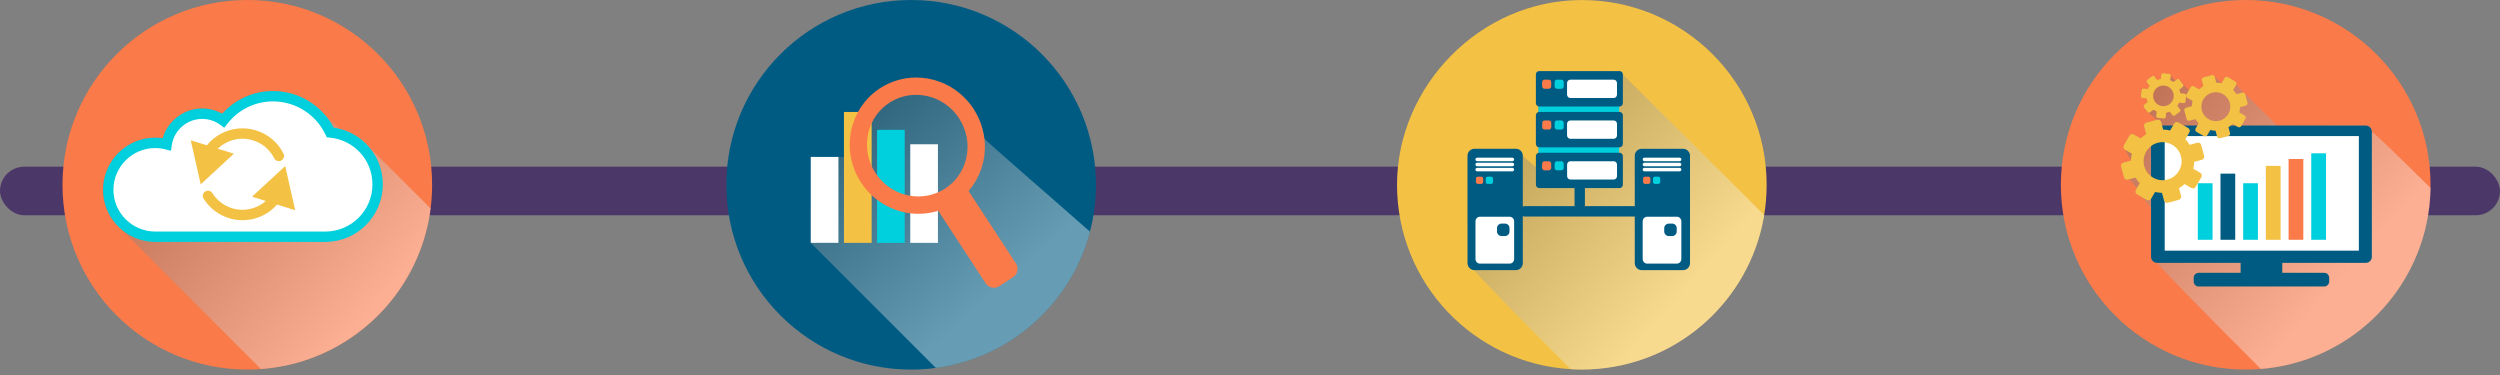
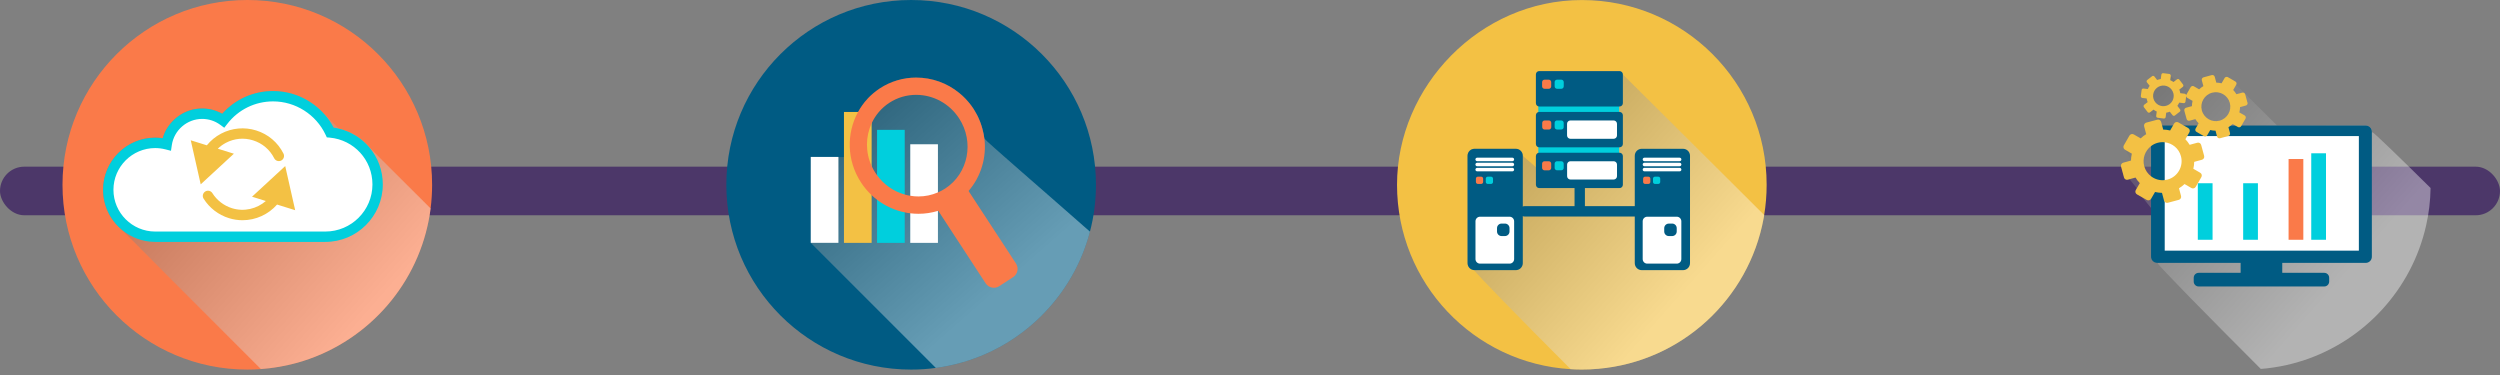
<svg xmlns="http://www.w3.org/2000/svg" width="360" height="54" viewBox="0 0 360 54" fill="none">
  <rect x="0" y="0" width="360" height="54" fill="#808080" stroke="none" />
  <rect y="24" width="360" height="7" rx="3.5" fill="#4C3769" />
  <path d="M254.396 26.61C254.396 28.096 254.276 29.552 254.041 30.966C254.017 31.122 253.993 31.273 253.963 31.423C251.832 43.071 242.126 52.065 230.14 53.106C229.363 53.178 228.581 53.214 227.787 53.214C227.245 53.214 226.71 53.196 226.174 53.16C212.226 52.336 201.172 40.767 201.172 26.61C201.172 12.454 213.086 0.006 227.787 0.006C242.487 0.006 254.396 11.912 254.396 26.61Z" fill="#F3C144" />
  <path style="mix-blend-mode:multiply" opacity="0.4" d="M254.044 30.966C254.02 31.123 253.996 31.273 253.966 31.424C251.836 43.071 242.129 52.066 230.143 53.106C229.367 53.179 228.584 53.215 227.79 53.215C227.248 53.215 226.713 53.197 226.177 53.161C219.059 46.043 212.301 39.155 212.295 38.902C212.211 38.902 212.133 38.884 212.054 38.866C212.006 38.854 211.958 38.836 211.916 38.812C211.862 38.788 211.814 38.764 211.766 38.727C211.717 38.697 211.675 38.661 211.633 38.625C211.441 38.439 211.32 38.18 211.32 37.897V22.429C211.32 22.146 211.435 21.9 211.615 21.719C211.705 21.629 211.814 21.557 211.934 21.503C212.054 21.454 212.187 21.424 212.325 21.424H218.27C218.68 21.424 219.029 21.665 219.185 22.02C219.209 22.062 219.221 22.11 219.239 22.158C219.257 22.231 219.275 22.315 219.275 22.399C219.275 22.399 219.275 22.403 219.275 22.411C219.317 22.519 221.093 23.963 221.165 24.078V22.471C221.165 22.435 221.165 22.405 221.177 22.375C221.177 22.351 221.177 22.333 221.195 22.315C221.201 22.291 221.213 22.267 221.225 22.243C221.237 22.225 221.255 22.201 221.267 22.183C221.285 22.165 221.303 22.146 221.321 22.128C221.381 22.08 221.448 22.038 221.526 22.02V21.184C221.478 21.172 221.43 21.148 221.381 21.124C221.339 21.1 221.297 21.058 221.267 21.015C221.255 20.997 221.237 20.979 221.225 20.955C221.213 20.931 221.201 20.907 221.195 20.883C221.183 20.865 221.177 20.847 221.177 20.823C221.171 20.793 221.165 20.763 221.165 20.727V16.587C221.165 16.557 221.165 16.527 221.177 16.497C221.177 16.479 221.177 16.461 221.195 16.443C221.201 16.419 221.213 16.395 221.225 16.371C221.237 16.347 221.255 16.329 221.267 16.311C221.285 16.287 221.303 16.268 221.321 16.25C221.381 16.202 221.448 16.16 221.526 16.142V15.312C221.478 15.3 221.43 15.276 221.381 15.246C221.279 15.18 221.201 15.071 221.177 14.945C221.171 14.915 221.165 14.885 221.165 14.855V10.721C221.165 10.589 221.219 10.475 221.309 10.384C221.327 10.36 221.351 10.342 221.375 10.324C221.454 10.276 221.55 10.246 221.646 10.246H233.206C233.308 10.246 233.398 10.276 233.476 10.324C233.501 10.342 233.525 10.36 233.549 10.384C233.633 10.475 233.687 10.589 233.687 10.721C233.687 10.721 245.259 22.189 254.044 30.966Z" fill="url(#paint0_linear_1349_4597)" />
  <path d="M227.481 31.008C227.065 31.008 226.734 30.671 226.734 30.262V26.652C226.734 26.237 227.071 25.906 227.481 25.906C227.89 25.906 228.227 26.243 228.227 26.652V30.262C228.227 30.677 227.89 31.008 227.481 31.008Z" fill="#005B83" />
  <path d="M222.019 14.464H232.675C232.94 14.464 233.157 14.681 233.157 14.945V23.759C233.157 24.024 232.94 24.24 232.675 24.24H222.013C221.748 24.24 221.531 24.024 221.531 23.759V14.945C221.531 14.681 221.748 14.464 222.013 14.464H222.019Z" fill="#00CFDD" />
  <path d="M221.653 10.24H233.213C233.477 10.24 233.694 10.457 233.694 10.722V14.855C233.694 15.12 233.477 15.336 233.213 15.336H221.653C221.388 15.336 221.172 15.12 221.172 14.855V10.722C221.172 10.457 221.388 10.24 221.653 10.24Z" fill="#005B83" />
  <path d="M221.653 16.118H233.213C233.477 16.118 233.694 16.335 233.694 16.6V20.733C233.694 20.997 233.477 21.214 233.213 21.214H221.653C221.388 21.214 221.172 20.997 221.172 20.733V16.6C221.172 16.335 221.388 16.118 221.653 16.118Z" fill="#005B83" />
  <path d="M221.653 21.99H233.213C233.477 21.99 233.694 22.207 233.694 22.471V26.605C233.694 26.869 233.477 27.086 233.213 27.086H221.653C221.388 27.086 221.172 26.869 221.172 26.605V22.471C221.172 22.207 221.388 21.99 221.653 21.99Z" fill="#005B83" />
  <path d="M222.418 11.474H223.025C223.218 11.474 223.374 11.63 223.374 11.823V12.436C223.374 12.629 223.218 12.785 223.025 12.785H222.412C222.219 12.785 222.062 12.629 222.062 12.436V11.823C222.062 11.63 222.219 11.474 222.412 11.474H222.418Z" fill="#FA7A49" />
  <path d="M224.83 11.474H224.216C224.023 11.474 223.867 11.63 223.867 11.823V12.436C223.867 12.629 224.023 12.785 224.216 12.785H224.83C225.023 12.785 225.179 12.629 225.179 12.436V11.823C225.179 11.63 225.023 11.474 224.83 11.474Z" fill="#00CFDD" />
-   <path d="M226.138 11.474H232.366C232.63 11.474 232.847 11.69 232.847 11.955V13.633C232.847 13.898 232.63 14.115 232.366 14.115H226.138C225.873 14.115 225.656 13.898 225.656 13.633V11.955C225.656 11.69 225.873 11.474 226.138 11.474Z" fill="white" />
  <path d="M222.427 17.346H223.035C223.227 17.346 223.384 17.502 223.384 17.695V18.308C223.384 18.501 223.227 18.657 223.035 18.657H222.427C222.235 18.657 222.078 18.501 222.078 18.308V17.695C222.078 17.502 222.235 17.346 222.427 17.346Z" fill="#FA7A49" />
  <path d="M224.216 17.346H224.824C225.017 17.346 225.173 17.502 225.173 17.695V18.302C225.173 18.495 225.017 18.651 224.824 18.651H224.216C224.024 18.651 223.867 18.495 223.867 18.302V17.689C223.867 17.496 224.024 17.34 224.216 17.34V17.346Z" fill="#00CFDD" />
  <path d="M226.138 17.346H232.366C232.63 17.346 232.847 17.562 232.847 17.827V19.506C232.847 19.77 232.63 19.987 232.366 19.987H226.138C225.873 19.987 225.656 19.77 225.656 19.506V17.827C225.656 17.562 225.873 17.346 226.138 17.346Z" fill="white" />
  <path d="M222.418 23.218H223.025C223.218 23.218 223.374 23.374 223.374 23.567V24.18C223.374 24.373 223.218 24.529 223.025 24.529H222.412C222.219 24.529 222.062 24.373 222.062 24.18V23.567C222.062 23.374 222.219 23.218 222.412 23.218H222.418Z" fill="#FA7A49" />
  <path d="M224.216 23.218H224.824C225.017 23.218 225.173 23.374 225.173 23.567V24.174C225.173 24.367 225.017 24.523 224.824 24.523H224.216C224.024 24.523 223.867 24.367 223.867 24.174V23.567C223.867 23.374 224.024 23.218 224.216 23.218Z" fill="#00CFDD" />
  <path d="M232.367 23.218H226.145C225.88 23.218 225.664 23.433 225.664 23.699V25.372C225.664 25.637 225.88 25.853 226.145 25.853H232.367C232.633 25.853 232.849 25.637 232.849 25.372V23.699C232.849 23.433 232.633 23.218 232.367 23.218Z" fill="white" />
  <path d="M212.333 21.425H218.278C218.832 21.425 219.283 21.876 219.283 22.429V37.897C219.283 38.451 218.832 38.902 218.278 38.902H212.333C211.779 38.902 211.328 38.451 211.328 37.897V22.429C211.328 21.876 211.779 21.425 212.333 21.425Z" fill="#005B83" />
  <path d="M218.033 22.959C218.033 23.097 217.919 23.211 217.78 23.211H212.714C212.575 23.211 212.461 23.097 212.461 22.959C212.461 22.82 212.575 22.706 212.714 22.706H217.78C217.919 22.706 218.033 22.82 218.033 22.959Z" fill="white" />
  <path d="M218.033 23.687C218.033 23.826 217.919 23.94 217.78 23.94H212.714C212.575 23.94 212.461 23.826 212.461 23.687C212.461 23.549 212.575 23.434 212.714 23.434H217.78C217.919 23.434 218.033 23.549 218.033 23.687Z" fill="white" />
  <path d="M218.033 24.422C218.033 24.56 217.919 24.674 217.78 24.674H212.714C212.575 24.674 212.461 24.56 212.461 24.422C212.461 24.283 212.575 24.169 212.714 24.169H217.78C217.919 24.169 218.033 24.283 218.033 24.422Z" fill="white" />
  <path d="M213.125 31.207H217.379C217.74 31.207 218.035 31.502 218.035 31.863V37.307C218.035 37.669 217.74 37.963 217.379 37.963H213.125C212.764 37.963 212.469 37.669 212.469 37.307V31.863C212.469 31.502 212.764 31.207 213.125 31.207Z" fill="white" />
  <path d="M216.714 32.194H216.226C215.864 32.194 215.57 32.488 215.57 32.85V33.337C215.57 33.7 215.864 33.993 216.226 33.993H216.714C217.076 33.993 217.37 33.7 217.37 33.337V32.85C217.37 32.488 217.076 32.194 216.714 32.194Z" fill="#005B83" />
  <path d="M213.295 25.443H212.808C212.655 25.443 212.531 25.567 212.531 25.72V26.207C212.531 26.36 212.655 26.484 212.808 26.484H213.295C213.448 26.484 213.572 26.36 213.572 26.207V25.72C213.572 25.567 213.448 25.443 213.295 25.443Z" fill="#FA7A49" />
  <path d="M214.717 25.443H214.23C214.077 25.443 213.953 25.567 213.953 25.72V26.207C213.953 26.36 214.077 26.484 214.23 26.484H214.717C214.87 26.484 214.994 26.36 214.994 26.207V25.72C214.994 25.567 214.87 25.443 214.717 25.443Z" fill="#00CFDD" />
  <path d="M236.411 21.425H242.356C242.91 21.425 243.361 21.876 243.361 22.43V37.898C243.361 38.451 242.91 38.902 242.356 38.902H236.411C235.858 38.902 235.406 38.451 235.406 37.898V22.43C235.406 21.876 235.858 21.425 236.411 21.425Z" fill="#005B83" />
  <path d="M242.119 22.959C242.119 23.097 242.005 23.211 241.866 23.211H236.8C236.661 23.211 236.547 23.097 236.547 22.959C236.547 22.82 236.661 22.706 236.8 22.706H241.866C242.005 22.706 242.119 22.82 242.119 22.959Z" fill="white" />
  <path d="M242.119 23.687C242.119 23.826 242.005 23.94 241.866 23.94H236.8C236.661 23.94 236.547 23.826 236.547 23.687C236.547 23.549 236.661 23.435 236.8 23.435H241.866C242.005 23.435 242.119 23.549 242.119 23.687Z" fill="white" />
  <path d="M242.119 24.422C242.119 24.56 242.005 24.674 241.866 24.674H236.8C236.661 24.674 236.547 24.56 236.547 24.422C236.547 24.283 236.661 24.169 236.8 24.169H241.866C242.005 24.169 242.119 24.283 242.119 24.422Z" fill="white" />
  <path d="M237.203 31.207H241.457C241.818 31.207 242.113 31.502 242.113 31.863V37.308C242.113 37.669 241.818 37.963 241.457 37.963H237.203C236.842 37.963 236.547 37.669 236.547 37.308V31.863C236.547 31.502 236.842 31.207 237.203 31.207Z" fill="white" />
  <path d="M240.304 32.194H240.792C241.153 32.194 241.448 32.489 241.448 32.85V33.337C241.448 33.698 241.153 33.993 240.792 33.993H240.304C239.943 33.993 239.648 33.698 239.648 33.337V32.856C239.648 32.495 239.943 32.2 240.304 32.2V32.194Z" fill="#005B83" />
  <path d="M236.892 25.443H237.374C237.524 25.443 237.65 25.57 237.65 25.72V26.207C237.65 26.358 237.524 26.484 237.374 26.484H236.886C236.736 26.484 236.609 26.358 236.609 26.207V25.72C236.609 25.57 236.736 25.443 236.886 25.443H236.892Z" fill="#FA7A49" />
  <path d="M238.795 25.443H238.308C238.155 25.443 238.031 25.567 238.031 25.72V26.207C238.031 26.36 238.155 26.484 238.308 26.484H238.795C238.948 26.484 239.072 26.36 239.072 26.207V25.72C239.072 25.567 238.948 25.443 238.795 25.443Z" fill="#00CFDD" />
  <path d="M236.043 31.178H219.543C219.128 31.178 218.797 30.841 218.797 30.432C218.797 30.023 219.134 29.686 219.543 29.686H236.043C236.458 29.686 236.789 30.023 236.789 30.432C236.789 30.841 236.452 31.178 236.043 31.178Z" fill="#005B83" />
-   <path d="M349.996 26.61C349.996 26.767 349.996 26.923 349.99 27.073C349.96 28.927 349.743 30.726 349.346 32.47C347.276 41.675 340.44 49.069 331.564 51.939C331.432 51.981 331.312 52.017 331.185 52.047C331.185 52.047 331.167 52.059 331.161 52.059C329.916 52.444 328.628 52.733 327.316 52.926C326.726 53.016 326.137 53.082 325.535 53.124C324.825 53.191 324.109 53.221 323.381 53.221C308.686 53.221 296.766 41.302 296.766 26.61C296.766 11.918 308.686 0 323.381 0C338.075 0 349.996 11.912 349.996 26.61Z" fill="#FA7A49" />
  <path style="mix-blend-mode:multiply" opacity="0.4" d="M341.635 19.053H341.545V18.957C341.545 18.65 341.394 18.386 341.16 18.229C341.063 18.169 340.961 18.121 340.847 18.097C340.786 18.085 340.726 18.079 340.666 18.079H327.909L322.012 12.219V12.207C322.066 12.123 322.078 12.026 322.054 11.942C322.036 11.888 322.006 11.834 321.964 11.792C321.946 11.774 321.916 11.75 321.892 11.738L320.821 11.118C320.821 11.118 320.767 11.088 320.736 11.082C320.586 11.04 320.424 11.1 320.345 11.238L319.912 11.996L318.925 11.058C318.877 10.871 318.691 10.763 318.504 10.811L317.307 11.136C317.192 11.166 317.108 11.25 317.072 11.352C317.048 11.419 317.042 11.491 317.06 11.557L317.288 12.399C317.066 12.538 316.861 12.694 316.681 12.869L315.929 12.43C315.814 12.369 315.688 12.375 315.586 12.43C315.531 12.46 315.489 12.502 315.453 12.556L315.212 12.977C315.212 12.977 314.43 12.255 314.364 12.165L313.822 11.467C313.756 11.389 313.648 11.352 313.552 11.389C313.528 11.389 313.504 11.407 313.479 11.425L313.251 11.605L312.595 10.925H312.589C312.601 10.847 312.577 10.781 312.529 10.727C312.493 10.679 312.438 10.649 312.378 10.643L311.5 10.534C311.428 10.522 311.361 10.546 311.313 10.595C311.289 10.613 311.271 10.637 311.259 10.661C311.241 10.685 311.235 10.715 311.229 10.745H311.223L311.145 11.377C311.054 11.389 310.97 11.407 310.886 11.431C310.796 11.455 310.711 11.485 310.627 11.521L310.242 11.016C310.158 10.907 310.001 10.889 309.893 10.973L309.201 11.515C309.201 11.515 309.177 11.539 309.165 11.557C309.129 11.599 309.111 11.647 309.111 11.701C309.111 11.756 309.123 11.81 309.159 11.858L309.544 12.363C309.496 12.435 309.448 12.514 309.4 12.586C309.358 12.664 309.315 12.748 309.279 12.826L308.653 12.748C308.521 12.73 308.395 12.826 308.383 12.959L308.274 13.837C308.256 13.97 308.353 14.096 308.491 14.114L309.117 14.192C309.135 14.277 309.147 14.367 309.171 14.451C309.195 14.541 309.219 14.625 309.255 14.71L309.039 14.878L308.756 15.101C308.756 15.101 308.738 15.113 308.738 15.119C308.714 15.137 308.696 15.161 308.69 15.185C308.666 15.227 308.66 15.269 308.666 15.317C308.666 15.365 308.684 15.408 308.714 15.444L309.255 16.142C309.255 16.142 309.285 16.178 309.303 16.19C309.55 16.412 310.603 17.2 310.609 17.249L309.093 17.658C309.021 17.676 308.954 17.712 308.9 17.76C308.864 17.796 308.834 17.838 308.804 17.88C308.75 17.977 308.738 18.097 308.768 18.211L309.069 19.318C308.924 19.402 308.786 19.499 308.653 19.601C308.521 19.703 308.395 19.811 308.274 19.926L307.282 19.36C307.179 19.3 307.065 19.288 306.957 19.312C306.872 19.324 306.8 19.366 306.74 19.427C306.71 19.457 306.686 19.487 306.662 19.523L305.849 20.937C305.729 21.153 305.801 21.43 306.018 21.556C306.018 21.556 306.824 23 306.878 23.12L306.072 23.343L305.777 23.421C305.645 23.457 305.549 23.542 305.488 23.65C305.44 23.746 305.422 23.86 305.452 23.975L305.873 25.551C305.891 25.629 305.934 25.695 305.988 25.744C306.096 25.864 306.271 25.918 306.433 25.87L306.656 25.81L307.715 27.127L307.576 27.362C307.516 27.47 307.504 27.597 307.534 27.705C307.558 27.783 307.594 27.849 307.649 27.91C307.679 27.94 307.709 27.97 307.745 27.988L308.515 28.427L309.767 29.973V36.976C309.767 37.337 309.989 37.65 310.302 37.782C310.405 37.831 310.519 37.855 310.639 37.855H310.736V37.945C310.736 38.185 318.113 45.688 325.55 53.124C326.152 53.082 326.742 53.016 327.332 52.925C328.643 52.733 329.931 52.444 331.177 52.059C331.183 52.059 331.195 52.053 331.201 52.047C331.327 52.017 331.447 51.981 331.58 51.939C340.456 49.069 347.291 41.675 349.361 32.47C349.758 30.725 349.975 28.926 350.005 27.073C345.384 22.507 341.815 19.053 341.647 19.053H341.635Z" fill="url(#paint1_linear_1349_4597)" />
  <path d="M340.667 18.078H310.629C310.141 18.078 309.75 18.469 309.75 18.957V36.976C309.75 37.457 310.141 37.854 310.629 37.854H322.651V39.286H316.61C316.213 39.286 315.894 39.605 315.894 40.002V40.537C315.894 40.934 316.213 41.253 316.61 41.253H334.686C335.083 41.253 335.402 40.934 335.402 40.537V40.002C335.402 39.605 335.083 39.286 334.686 39.286H328.645V37.854H340.667C341.149 37.854 341.546 37.463 341.546 36.976V18.957C341.546 18.475 341.155 18.078 340.667 18.078Z" fill="#005B83" />
  <path d="M339.676 19.595H311.719V36.092H339.676V19.595Z" fill="white" />
-   <path d="M321.874 25.003H319.75V34.527H321.874V25.003Z" fill="#005B83" />
+   <path d="M321.874 25.003V34.527H321.874V25.003Z" fill="#005B83" />
  <path d="M325.14 26.387H323.016V34.527H325.14V26.387Z" fill="#00CFDD" />
-   <path d="M328.405 23.884H326.281V34.533H328.405V23.884Z" fill="#F3C144" />
  <path d="M331.679 22.898H329.555V34.527H331.679V22.898Z" fill="#FA7A49" />
  <path d="M334.944 22.073H332.82V34.527H334.944V22.073Z" fill="#00CFDD" />
  <path d="M318.609 26.387H316.484V34.527H318.609V26.387Z" fill="#00CFDD" />
  <path d="M323.632 14.782L323.313 13.585C323.265 13.398 323.072 13.29 322.886 13.338L322.043 13.567C321.911 13.344 321.755 13.139 321.58 12.959L322.007 12.219V12.207C322.062 12.123 322.074 12.027 322.049 11.942C322.037 11.882 322.001 11.828 321.959 11.792C321.935 11.768 321.911 11.75 321.887 11.732L320.816 11.112C320.816 11.112 320.762 11.088 320.732 11.082C320.581 11.04 320.419 11.1 320.341 11.238L319.907 11.996C319.661 11.936 319.408 11.906 319.149 11.9L318.92 11.058C318.872 10.871 318.686 10.763 318.499 10.811L317.302 11.136C317.187 11.166 317.103 11.25 317.067 11.353C317.043 11.419 317.043 11.485 317.061 11.557L317.284 12.399C317.061 12.532 316.862 12.688 316.676 12.863L315.924 12.43C315.809 12.363 315.683 12.369 315.581 12.43C315.527 12.46 315.484 12.502 315.448 12.556L315.208 12.977L314.835 13.633C314.835 13.633 314.805 13.693 314.798 13.729C314.798 13.609 314.708 13.512 314.588 13.495L313.962 13.416C313.932 13.242 313.884 13.067 313.818 12.899L314.317 12.514C314.425 12.43 314.443 12.273 314.359 12.165L313.824 11.467C313.757 11.377 313.643 11.353 313.553 11.389C313.529 11.389 313.505 11.407 313.481 11.425L313.252 11.605L312.981 11.81C312.837 11.708 312.68 11.617 312.512 11.545L312.596 10.925C312.596 10.841 312.578 10.775 312.53 10.727C312.494 10.679 312.44 10.649 312.379 10.643L311.501 10.534C311.429 10.522 311.363 10.546 311.314 10.595C311.29 10.613 311.272 10.637 311.26 10.661C311.242 10.685 311.236 10.715 311.23 10.745L311.152 11.377H311.146C311.056 11.389 310.971 11.407 310.887 11.431C310.803 11.455 310.713 11.485 310.628 11.515L310.243 11.016C310.159 10.908 310.003 10.889 309.894 10.974L309.202 11.515C309.202 11.515 309.172 11.539 309.16 11.557C309.088 11.641 309.082 11.768 309.154 11.858L309.545 12.357C309.497 12.43 309.449 12.508 309.401 12.58C309.359 12.658 309.323 12.742 309.287 12.821L308.661 12.742C308.528 12.724 308.402 12.821 308.39 12.953L308.276 13.831C308.258 13.964 308.354 14.09 308.492 14.108L309.118 14.186C309.136 14.271 309.148 14.361 309.172 14.445C309.196 14.535 309.226 14.62 309.262 14.704H309.256L309.04 14.872L308.757 15.089C308.757 15.089 308.739 15.107 308.739 15.113C308.715 15.131 308.697 15.155 308.691 15.179C308.649 15.263 308.655 15.36 308.715 15.438L309.256 16.136C309.256 16.136 309.287 16.172 309.305 16.184C309.389 16.25 309.515 16.25 309.605 16.178L310.105 15.787C310.249 15.895 310.406 15.985 310.568 16.057L310.49 16.683C310.472 16.822 310.568 16.942 310.707 16.96L311.579 17.068C311.718 17.086 311.838 16.99 311.856 16.858L311.934 16.226C312.109 16.202 312.283 16.154 312.452 16.087L312.843 16.587C312.927 16.695 313.078 16.713 313.186 16.629L313.884 16.087C313.992 16.003 314.01 15.847 313.926 15.745L313.541 15.239C313.649 15.095 313.733 14.938 313.806 14.776L314.431 14.854C314.57 14.872 314.69 14.776 314.708 14.644L314.811 13.837C314.823 13.94 314.877 14.042 314.979 14.096L315.731 14.529C315.671 14.776 315.641 15.029 315.635 15.287L314.792 15.516C314.606 15.564 314.498 15.757 314.546 15.943L314.871 17.134C314.919 17.321 315.111 17.429 315.292 17.381L316.134 17.152C316.273 17.375 316.423 17.58 316.604 17.76L316.423 18.073L316.164 18.518C316.068 18.681 316.128 18.891 316.291 18.987L317.338 19.589L317.368 19.607C317.482 19.673 317.621 19.667 317.729 19.589C317.771 19.565 317.807 19.529 317.837 19.481L318.277 18.723C318.517 18.783 318.776 18.819 319.035 18.819L319.239 19.589L319.257 19.667C319.306 19.848 319.498 19.956 319.685 19.908L320.876 19.589C321.063 19.535 321.171 19.348 321.123 19.162L320.894 18.32C321.021 18.247 321.141 18.163 321.249 18.073C321.339 18.007 321.424 17.934 321.502 17.856L321.881 18.073L322.26 18.29C322.423 18.386 322.633 18.332 322.729 18.163L322.784 18.073L323.349 17.092C323.446 16.924 323.385 16.713 323.223 16.617L322.465 16.184C322.525 15.937 322.561 15.684 322.567 15.426L323.409 15.197C323.59 15.149 323.698 14.956 323.65 14.776L323.632 14.782ZM312.44 14.98C311.796 15.48 310.857 15.366 310.358 14.716C309.852 14.066 309.973 13.133 310.616 12.628C311.266 12.129 312.205 12.243 312.704 12.893C313.204 13.543 313.09 14.475 312.44 14.98ZM318.541 13.35C319.649 13.049 320.798 13.711 321.093 14.818C321.394 15.931 320.732 17.074 319.624 17.375C318.511 17.676 317.368 17.014 317.067 15.901C316.772 14.794 317.428 13.651 318.541 13.35Z" fill="#F3C144" />
  <path d="M317.397 22.447L316.97 20.877C316.91 20.63 316.657 20.486 316.417 20.552L315.309 20.853C315.129 20.558 314.93 20.293 314.696 20.052L314.96 19.595L315.267 19.06C315.394 18.843 315.321 18.566 315.099 18.44L314.473 18.079L313.691 17.628C313.474 17.502 313.197 17.574 313.071 17.796L312.908 18.079L312.499 18.789C312.174 18.705 311.843 18.663 311.5 18.657L311.344 18.079L311.205 17.55C311.139 17.309 310.887 17.165 310.646 17.231L310.592 17.249L309.075 17.652C309.003 17.67 308.937 17.712 308.883 17.76C308.847 17.796 308.817 17.838 308.786 17.881C308.738 17.983 308.726 18.097 308.756 18.212L309.051 19.319C308.907 19.403 308.768 19.499 308.636 19.601C308.504 19.703 308.377 19.812 308.257 19.926L307.264 19.355C307.156 19.294 307.041 19.282 306.933 19.312C306.849 19.325 306.777 19.367 306.717 19.427C306.686 19.457 306.662 19.487 306.638 19.523L305.826 20.937C305.706 21.154 305.778 21.43 305.994 21.556L306.987 22.128C306.909 22.447 306.867 22.784 306.861 23.121H306.855L306.049 23.343L305.754 23.422C305.621 23.458 305.525 23.542 305.465 23.65C305.417 23.747 305.399 23.861 305.429 23.975L305.856 25.551C305.874 25.624 305.91 25.69 305.964 25.744C306.073 25.864 306.247 25.918 306.41 25.87L306.632 25.81L307.517 25.569C307.691 25.864 307.896 26.129 308.131 26.37L307.691 27.128L307.559 27.362C307.493 27.471 307.481 27.597 307.511 27.705C307.535 27.784 307.571 27.85 307.625 27.91C307.655 27.934 307.685 27.958 307.721 27.982L308.492 28.427L309.135 28.794C309.352 28.921 309.623 28.848 309.749 28.632C309.755 28.632 309.755 28.632 309.755 28.632L310.327 27.645C310.652 27.723 310.983 27.765 311.326 27.771L311.621 28.878C311.639 28.945 311.669 28.999 311.711 29.047C311.819 29.179 312.006 29.245 312.18 29.197L313.751 28.776C313.992 28.71 314.136 28.463 314.07 28.223L313.775 27.11C314.064 26.935 314.335 26.731 314.575 26.502L315.562 27.073C315.785 27.2 316.062 27.122 316.188 26.905L316.483 26.394L317 25.497C317.121 25.275 317.048 24.998 316.832 24.878L315.839 24.3C315.917 23.981 315.959 23.644 315.965 23.307L317.072 23.006C317.319 22.94 317.464 22.694 317.397 22.453V22.447ZM312.126 25.858C311.988 25.894 311.849 25.924 311.711 25.936C310.995 26.015 310.297 25.804 309.749 25.383C309.286 25.034 308.931 24.529 308.768 23.921C308.474 22.82 308.895 21.695 309.749 21.039C310.02 20.823 310.345 20.66 310.7 20.564C311.037 20.474 311.38 20.45 311.711 20.486C312.8 20.606 313.763 21.376 314.058 22.501C314.449 23.957 313.582 25.467 312.126 25.858Z" fill="#F3C144" />
  <path d="M157.818 26.604C157.818 28.933 157.523 31.195 156.951 33.355C156.915 33.499 156.879 33.643 156.837 33.788C154.099 43.57 145.909 51.085 135.746 52.83C135.421 52.89 135.09 52.938 134.759 52.98C133.598 53.142 132.406 53.221 131.203 53.221C116.502 53.221 104.594 41.302 104.594 26.604C104.594 11.906 116.502 0 131.203 0C145.903 0 157.818 11.912 157.818 26.604Z" fill="#005B83" />
  <g style="mix-blend-mode:multiply" opacity="0.4">
    <path d="M141.758 19.962C141.758 19.962 141.746 19.95 141.746 19.944C141.566 18.47 141.066 17.008 140.194 15.678C139.965 15.323 139.712 14.986 139.448 14.674C139.315 14.511 139.177 14.361 139.032 14.21C138.75 13.915 138.449 13.639 138.13 13.38C136.397 11.96 134.219 11.166 131.926 11.166C130.061 11.166 128.255 11.707 126.697 12.724C126.522 12.839 126.348 12.959 126.185 13.085C125.872 13.32 125.578 13.573 125.301 13.837C125.204 13.934 125.108 14.03 125.012 14.126C124.837 14.306 124.669 14.499 124.518 14.692C124.398 14.842 124.278 14.998 124.169 15.155C124.055 15.311 123.953 15.468 123.851 15.63C123.748 15.793 123.652 15.955 123.562 16.123H121.528L121.564 22.621H120.74L116.756 22.597H116.75V34.973L134.76 52.98C135.091 52.938 135.422 52.889 135.747 52.829C145.91 51.084 154.1 43.57 156.838 33.788C156.88 33.643 156.916 33.499 156.952 33.354C149.683 26.953 142.107 20.437 141.758 19.962Z" fill="url(#paint2_linear_1349_4597)" />
  </g>
  <path d="M120.734 22.597H116.75V34.967H120.734V22.597Z" fill="white" />
  <path d="M125.515 16.124H121.531V34.973H125.515V16.124Z" fill="#F3C144" />
  <path d="M130.28 18.699H126.297V34.973H130.28V18.699Z" fill="#00CFDD" />
  <path d="M135.062 20.774H131.078V34.973H135.062V20.774Z" fill="white" />
  <path d="M146.305 37.951C146.732 38.601 146.546 39.474 145.896 39.901L143.886 41.212C143.236 41.633 142.364 41.453 141.936 40.803L135.113 30.359C134.685 29.709 134.872 28.837 135.522 28.41L137.532 27.098C138.182 26.671 139.054 26.857 139.475 27.507L146.305 37.951Z" fill="#FA7A49" />
  <path d="M141.753 19.963C141.741 19.836 141.705 19.716 141.687 19.596C141.669 19.469 141.645 19.349 141.621 19.223C141.572 18.994 141.524 18.765 141.458 18.537C141.416 18.374 141.368 18.212 141.314 18.049C141.26 17.881 141.199 17.713 141.139 17.55C141.055 17.328 140.959 17.105 140.856 16.882C140.808 16.774 140.754 16.672 140.7 16.564C140.574 16.317 140.435 16.076 140.285 15.841C140.255 15.787 140.231 15.739 140.194 15.685C139.966 15.33 139.713 14.993 139.442 14.68C139.31 14.518 139.172 14.367 139.027 14.217C138.744 13.922 138.443 13.64 138.124 13.387C136.391 11.967 134.213 11.173 131.921 11.173C130.055 11.173 128.25 11.714 126.691 12.731C126.517 12.845 126.342 12.966 126.18 13.092C125.867 13.327 125.572 13.579 125.295 13.844C125.199 13.94 125.103 14.037 125.007 14.133C124.832 14.313 124.664 14.506 124.513 14.698C124.393 14.849 124.272 15.005 124.164 15.162C124.05 15.318 123.947 15.475 123.845 15.637C123.743 15.799 123.647 15.962 123.556 16.13C121.877 19.199 121.914 23.109 123.99 26.28C124.429 26.954 124.946 27.567 125.518 28.103C125.771 28.343 126.029 28.566 126.306 28.771C127.48 29.667 128.84 30.293 130.29 30.582C130.549 30.642 130.813 30.684 131.078 30.714C131.469 30.762 131.866 30.786 132.264 30.786C133.22 30.786 134.165 30.642 135.068 30.365C135.08 30.365 135.092 30.365 135.104 30.353C135.94 30.094 136.747 29.721 137.487 29.234C138.245 28.741 138.907 28.157 139.472 27.501C141.266 25.432 142.078 22.676 141.759 19.969L141.753 19.963ZM131.072 28.187C130.807 28.151 130.543 28.091 130.284 28.013C128.701 27.573 127.299 26.611 126.3 25.239C126.216 25.131 126.138 25.023 126.066 24.908C125.855 24.583 125.668 24.246 125.512 23.903C124.603 21.906 124.639 19.656 125.512 17.767C126.048 16.594 126.908 15.559 128.057 14.807C129.207 14.055 130.543 13.658 131.921 13.658C134.412 13.658 136.722 14.921 138.106 17.039C140.333 20.444 139.436 24.974 136.121 27.14C135.784 27.363 135.429 27.549 135.062 27.706C134.177 28.091 133.226 28.289 132.258 28.289C131.854 28.289 131.463 28.259 131.072 28.187Z" fill="#FA7A49" />
  <path d="M62.224 26.616C62.224 27.765 62.152 28.902 62.007 30.021C61.935 30.581 61.851 31.135 61.743 31.682C59.835 41.585 52.434 49.532 42.83 52.234C41.139 52.703 39.376 53.016 37.565 53.148C36.921 53.197 36.271 53.221 35.615 53.221C20.915 53.215 9 41.308 9 26.616C9 11.924 20.915 0 35.615 0C50.316 0 62.224 11.912 62.224 26.61V26.616Z" fill="#FA7A49" />
  <path style="mix-blend-mode:multiply" opacity="0.4" d="M62.008 30.015C61.936 30.575 61.852 31.128 61.743 31.676C59.836 41.579 52.434 49.526 42.831 52.228C41.14 52.697 39.377 53.01 37.566 53.142C29.304 44.894 18.304 33.884 17.594 33.132C17.576 33.12 17.564 33.108 17.558 33.096C16.938 32.578 16.402 31.965 15.969 31.279C15.674 30.809 15.434 30.304 15.253 29.775C15.217 29.666 15.181 29.558 15.151 29.45C15.139 29.426 15.133 29.402 15.127 29.378C15.097 29.257 15.06 29.137 15.036 29.017C15.006 28.878 14.976 28.746 14.952 28.608C14.928 28.469 14.91 28.325 14.892 28.186C14.88 28.09 14.874 28 14.868 27.904C14.85 27.717 14.844 27.524 14.844 27.332C14.844 23.193 18.213 19.824 22.348 19.824C22.709 19.824 23.07 19.854 23.431 19.908H23.437C23.707 18.975 24.201 18.139 24.851 17.459C25.067 17.237 25.302 17.026 25.549 16.834C26.548 16.069 27.787 15.624 29.111 15.624C30.128 15.624 31.115 15.883 31.999 16.382C33.865 14.295 36.5 13.109 39.329 13.109C39.551 13.109 39.774 13.115 39.99 13.133C40.015 13.133 40.039 13.133 40.063 13.139C40.237 13.152 40.412 13.169 40.586 13.194C40.646 13.2 40.707 13.206 40.767 13.218C40.899 13.236 41.032 13.26 41.164 13.29C41.248 13.302 41.332 13.32 41.417 13.338C41.79 13.416 42.163 13.524 42.524 13.651C42.614 13.681 42.698 13.711 42.789 13.747C42.891 13.783 42.993 13.819 43.096 13.867C43.204 13.909 43.306 13.958 43.408 14.006C43.733 14.15 44.052 14.319 44.359 14.505C44.51 14.595 44.66 14.686 44.804 14.788C44.949 14.884 45.093 14.98 45.232 15.089C45.37 15.191 45.508 15.299 45.641 15.414C45.912 15.636 46.164 15.877 46.411 16.13C46.531 16.256 46.652 16.382 46.766 16.515C46.766 16.515 46.778 16.515 46.778 16.521C47.115 16.822 47.44 17.146 47.735 17.483C48.078 17.784 48.403 18.109 48.704 18.452C48.728 18.476 48.758 18.5 48.782 18.518C48.89 18.542 48.999 18.572 49.107 18.602C49.191 18.626 49.275 18.65 49.36 18.674C49.594 18.753 49.829 18.837 50.058 18.933C50.16 18.975 50.256 19.017 50.358 19.066C50.461 19.108 50.557 19.156 50.653 19.21C50.864 19.318 51.075 19.433 51.273 19.559C51.442 19.667 51.61 19.782 51.767 19.896C51.767 19.896 51.779 19.896 51.785 19.908C51.953 20.034 52.122 20.166 52.278 20.305C52.392 20.401 52.507 20.509 52.615 20.612C52.627 20.624 52.645 20.642 52.657 20.66C52.729 20.726 52.796 20.792 52.862 20.864C52.976 20.979 53.084 21.099 53.187 21.225C53.313 21.334 57.152 25.16 62.008 30.015Z" fill="url(#paint3_linear_1349_4597)" />
  <path d="M47.558 19.078C46.102 15.991 42.967 13.855 39.326 13.855C36.408 13.855 33.815 15.233 32.148 17.369C31.293 16.749 30.246 16.376 29.109 16.376C26.509 16.376 24.367 18.296 24.006 20.786C23.477 20.654 22.923 20.576 22.351 20.576C18.62 20.576 15.594 23.602 15.594 27.332C15.594 31.062 18.62 34.088 22.351 34.088H46.854C51.012 34.088 54.382 30.719 54.382 26.562C54.382 22.645 51.385 19.433 47.558 19.072V19.078Z" fill="white" />
  <path d="M53.187 21.225C53.084 21.099 52.976 20.979 52.862 20.864C52.796 20.792 52.729 20.726 52.657 20.66C52.645 20.642 52.627 20.624 52.615 20.612C52.507 20.509 52.392 20.401 52.278 20.305C52.122 20.166 51.953 20.034 51.785 19.908C51.785 19.902 51.773 19.902 51.767 19.896C51.61 19.782 51.442 19.667 51.273 19.559C51.075 19.433 50.864 19.318 50.653 19.21C50.557 19.156 50.461 19.108 50.358 19.066C50.256 19.017 50.16 18.975 50.058 18.933C49.829 18.837 49.594 18.753 49.36 18.674C49.275 18.65 49.191 18.626 49.107 18.602C48.999 18.572 48.89 18.542 48.782 18.518C48.541 18.458 48.295 18.416 48.048 18.38C47.693 17.706 47.266 17.08 46.778 16.521C46.778 16.515 46.766 16.515 46.766 16.515C46.652 16.382 46.532 16.256 46.411 16.13C46.164 15.871 45.912 15.63 45.641 15.414C45.508 15.299 45.37 15.191 45.232 15.089C45.093 14.98 44.949 14.884 44.804 14.788C44.66 14.686 44.516 14.589 44.359 14.505C44.052 14.319 43.733 14.15 43.408 14.006C43.306 13.958 43.204 13.909 43.096 13.867C42.993 13.819 42.891 13.783 42.789 13.747C42.698 13.711 42.614 13.681 42.524 13.651C42.163 13.524 41.79 13.416 41.417 13.338C41.332 13.32 41.248 13.302 41.164 13.29C41.032 13.26 40.899 13.236 40.767 13.218C40.707 13.206 40.646 13.2 40.586 13.194C40.412 13.169 40.237 13.152 40.063 13.139C40.039 13.133 40.015 13.133 39.99 13.133C39.774 13.115 39.551 13.109 39.329 13.109C36.5 13.109 33.865 14.295 31.999 16.382C31.115 15.883 30.128 15.624 29.111 15.624C27.787 15.624 26.548 16.069 25.549 16.834C25.302 17.02 25.067 17.231 24.851 17.459C24.195 18.133 23.695 18.969 23.431 19.908C23.07 19.854 22.709 19.824 22.348 19.824C18.213 19.824 14.844 23.193 14.844 27.332C14.844 27.524 14.844 27.717 14.868 27.904C14.874 28 14.88 28.09 14.892 28.186C14.91 28.325 14.928 28.469 14.952 28.608C14.976 28.746 15.006 28.878 15.036 29.017C15.06 29.137 15.097 29.257 15.127 29.378C15.133 29.402 15.139 29.426 15.151 29.45C15.181 29.558 15.217 29.666 15.253 29.775C15.434 30.304 15.674 30.809 15.969 31.279C16.396 31.965 16.932 32.584 17.558 33.096C17.558 33.108 17.576 33.12 17.594 33.132C18.887 34.191 20.548 34.834 22.348 34.834H46.85C51.412 34.834 55.124 31.122 55.124 26.562C55.124 24.528 54.402 22.663 53.187 21.225ZM46.85 33.342H22.348C19.038 33.342 16.336 30.647 16.336 27.332C16.336 24.017 19.038 21.322 22.348 21.322C22.829 21.322 23.322 21.382 23.822 21.508L24.622 21.713L24.742 20.895C25.061 18.741 26.939 17.122 29.111 17.122C30.044 17.122 30.946 17.411 31.711 17.971L32.294 18.398L32.739 17.826C34.334 15.775 36.735 14.601 39.329 14.601C42.542 14.601 45.508 16.485 46.88 19.396L47.061 19.782L47.488 19.818C50.99 20.148 53.632 23.042 53.632 26.562C53.632 30.298 50.587 33.342 46.85 33.342Z" fill="#00CFDD" />
  <path d="M42.503 30.256L41.071 23.915L36.293 28.325L38.279 28.945C36.985 30.07 35.156 30.527 33.399 29.98C32.232 29.613 31.233 28.842 30.583 27.814C30.366 27.465 29.903 27.356 29.554 27.579C29.205 27.796 29.096 28.259 29.319 28.608C30.156 29.943 31.449 30.942 32.96 31.411C33.61 31.616 34.272 31.712 34.921 31.712C36.835 31.712 38.652 30.876 39.898 29.456L42.503 30.268V30.256Z" fill="#F3C144" />
  <path d="M31.362 21.412C31.705 21.081 32.102 20.792 32.535 20.564C33.745 19.926 35.129 19.799 36.435 20.209C37.771 20.624 38.854 21.538 39.486 22.79C39.672 23.157 40.123 23.307 40.49 23.12C40.858 22.934 41.008 22.483 40.821 22.116C40.009 20.503 38.607 19.318 36.886 18.783C35.201 18.259 33.408 18.422 31.843 19.24C31.037 19.661 30.345 20.239 29.785 20.924L27.469 20.203L28.901 26.544L33.679 22.134L31.362 21.412Z" fill="#F3C144" />
  <defs>
    <linearGradient id="paint0_linear_1349_4597" x1="213.854" y1="17.664" x2="243.358" y2="43.672" gradientUnits="userSpaceOnUse">
      <stop stop-color="#676767" />
      <stop offset="0.96" stop-color="white" />
    </linearGradient>
    <linearGradient id="paint1_linear_1349_4597" x1="308.491" y1="13.765" x2="339.025" y2="40.682" gradientUnits="userSpaceOnUse">
      <stop stop-color="#676767" />
      <stop offset="0.96" stop-color="white" />
    </linearGradient>
    <linearGradient id="paint2_linear_1349_4597" x1="120.204" y1="15.179" x2="144.66" y2="43.075" gradientUnits="userSpaceOnUse">
      <stop stop-color="#676767" />
      <stop offset="0.96" stop-color="white" />
    </linearGradient>
    <linearGradient id="paint3_linear_1349_4597" x1="23.876" y1="18.175" x2="54.885" y2="45.519" gradientUnits="userSpaceOnUse">
      <stop stop-color="#676767" />
      <stop offset="0.96" stop-color="white" />
    </linearGradient>
  </defs>
</svg>